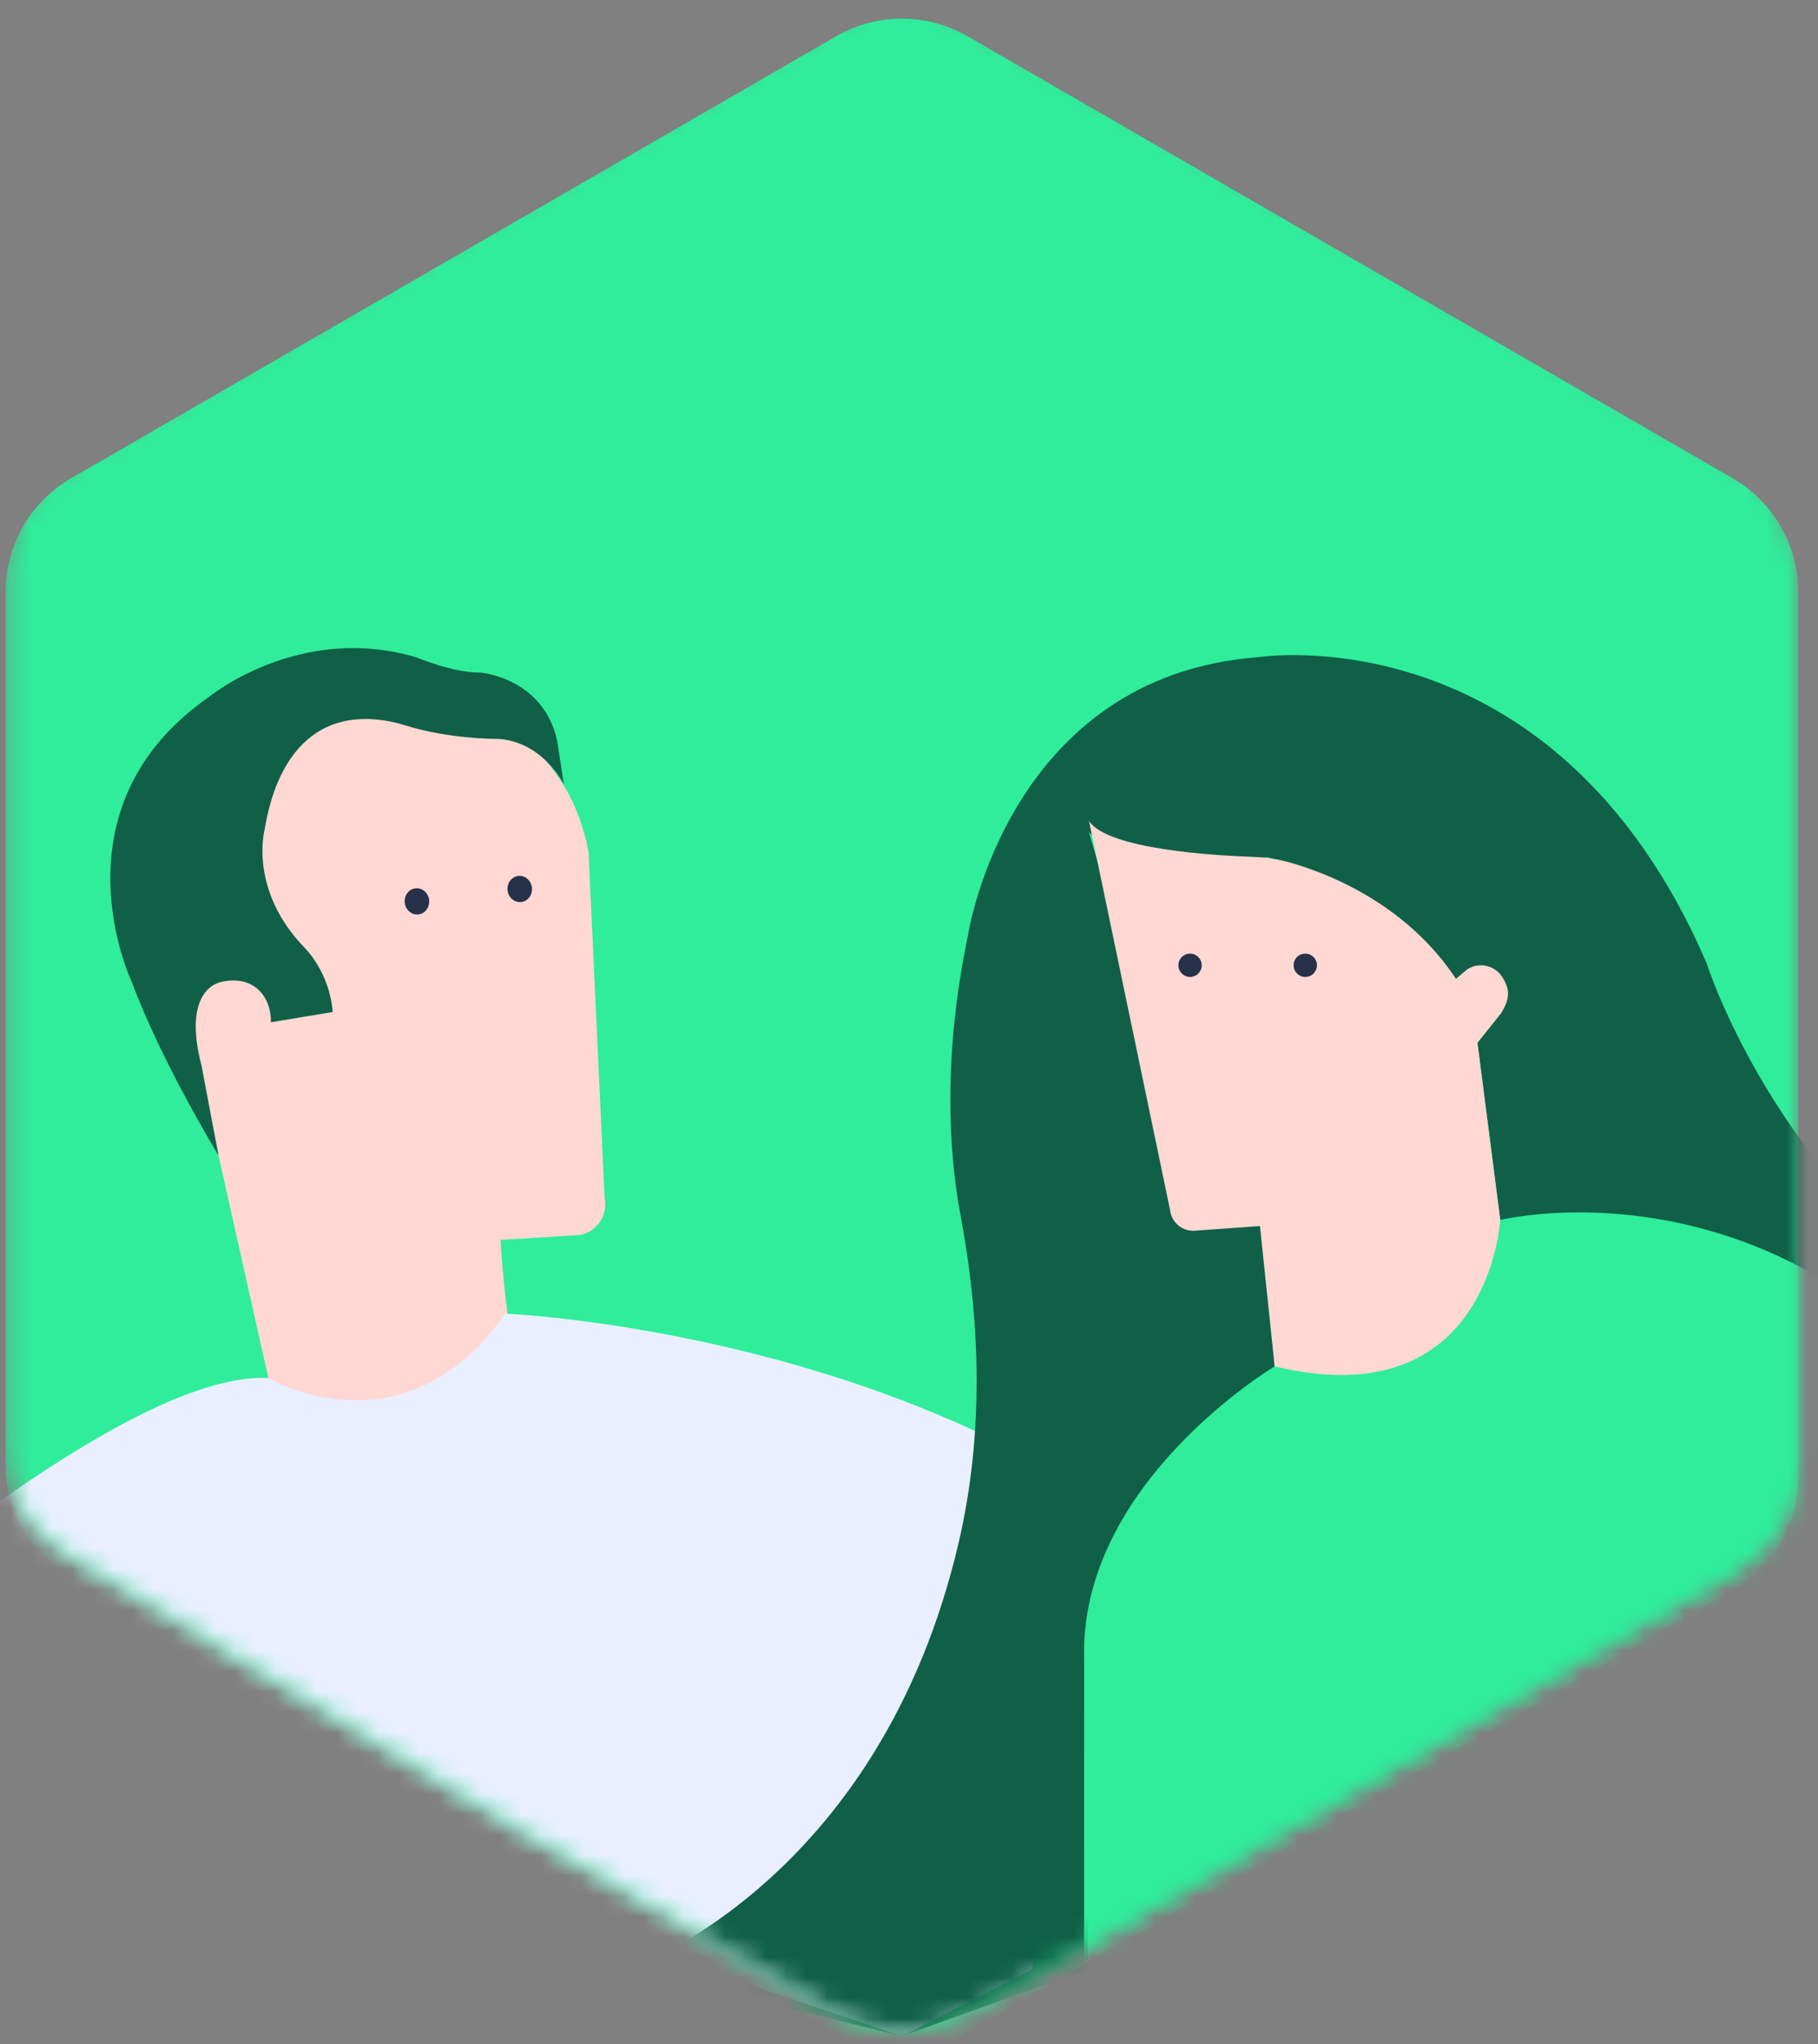
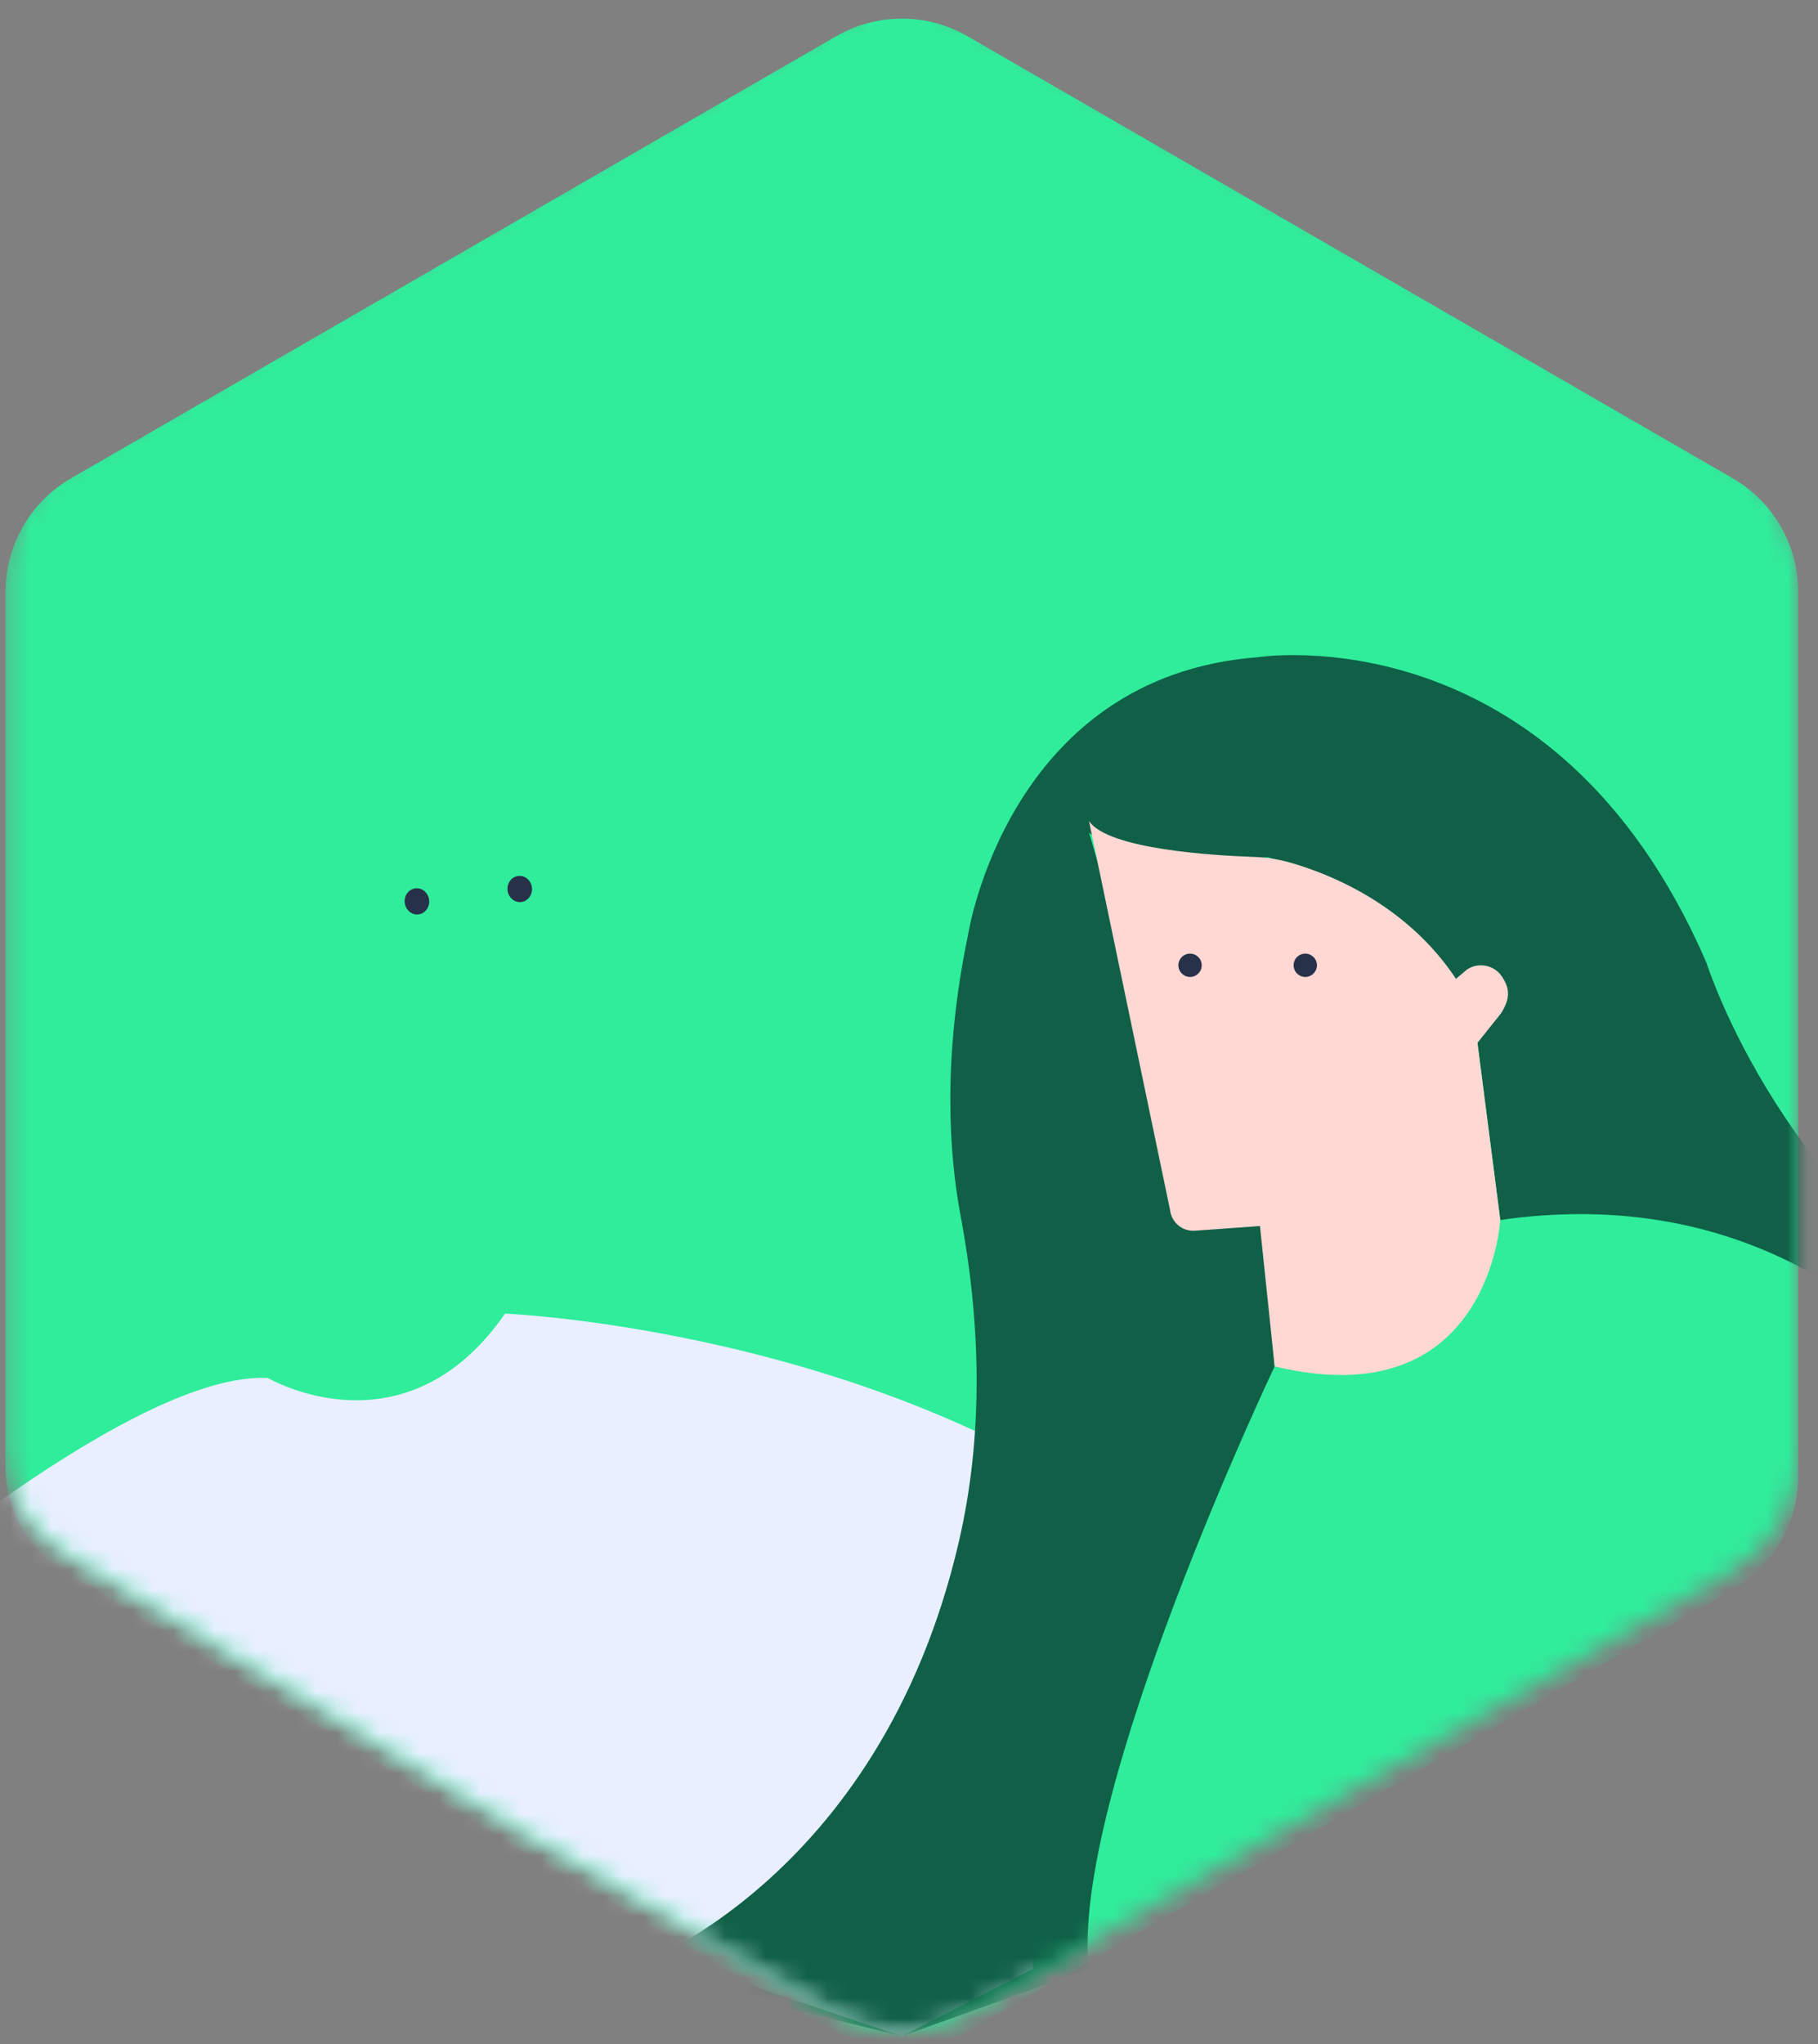
<svg xmlns="http://www.w3.org/2000/svg" xmlns:xlink="http://www.w3.org/1999/xlink" width="89px" height="100px" viewBox="0 0 89 100" version="1.1">
  <rect x="0" y="0" width="89" height="100" fill="#808080" stroke="none" />
  <title>Illu-2 Copy 4</title>
  <desc>Created with Sketch.</desc>
  <defs>
    <path d="M44.061,0.739 C42.98,0.754 41.903,1.041 40.935,1.6 L22.211,12.411 L3.486,23.223 C1.496,24.371 0.27,26.495 0.27,28.794 L0.27,50.415 L0.27,71.609 C0.27,73.667 1.342,75.577 3.099,76.649 L25.428,90.271 L40.935,99.227 C42.924,100.375 45.377,100.375 47.367,99.227 L66.092,88.415 L84.817,77.606 C86.807,76.457 88.033,74.333 88.033,72.037 L88.033,50.415 L88.033,28.793 C88.033,26.495 86.808,24.371 84.818,23.223 L66.092,12.411 L47.367,1.6 C46.399,1.041 45.321,0.754 44.241,0.739 L44.061,0.739 Z" id="path-1" />
    <path d="M44.061,0.739 C42.98,0.754 41.903,1.041 40.935,1.6 L22.211,12.411 L3.486,23.223 C1.496,24.371 0.27,26.495 0.27,28.794 L0.27,50.415 L0.27,71.609 C0.27,73.667 1.342,75.577 3.099,76.649 L25.428,90.271 L40.935,99.227 C42.924,100.375 45.377,100.375 47.367,99.227 L66.092,88.415 L84.817,77.606 C86.807,76.457 88.033,74.333 88.033,72.037 L88.033,50.415 L88.033,28.793 C88.033,26.495 86.808,24.371 84.818,23.223 L66.092,12.411 L47.367,1.6 C46.399,1.041 45.321,0.754 44.241,0.739 L44.061,0.739 Z" id="path-3" />
    <path d="M44.061,0.739 C42.98,0.754 41.903,1.041 40.935,1.6 L22.211,12.411 L3.486,23.223 C1.496,24.371 0.27,26.495 0.27,28.794 L0.27,50.415 L0.27,71.609 C0.27,73.667 1.342,75.577 3.099,76.649 L25.428,90.271 L40.935,99.227 C42.924,100.375 45.377,100.375 47.367,99.227 L66.092,88.415 L84.817,77.606 C86.807,76.457 88.033,74.333 88.033,72.037 L88.033,50.415 L88.033,28.793 C88.033,26.495 86.808,24.371 84.818,23.223 L66.092,12.411 L47.367,1.6 C46.399,1.041 45.321,0.754 44.241,0.739" id="path-5" />
    <path d="M44.061,0.739 C42.98,0.754 41.903,1.041 40.935,1.6 L22.211,12.411 L3.486,23.223 C1.496,24.371 0.27,26.495 0.27,28.794 L0.27,50.415 L0.27,71.609 C0.27,73.667 1.342,75.577 3.099,76.649 L25.428,90.271 L40.935,99.227 C42.924,100.375 45.377,100.375 47.367,99.227 L66.092,88.415 L84.817,77.606 C86.807,76.457 88.033,74.333 88.033,72.037 L88.033,50.415 L88.033,28.793 C88.033,26.495 86.808,24.371 84.818,23.223 L66.092,12.411 L47.367,1.6 C46.399,1.041 45.321,0.754 44.241,0.739" id="path-7" />
    <path d="M44.061,0.739 C42.98,0.754 41.903,1.041 40.935,1.6 L22.211,12.411 L3.486,23.223 C1.496,24.371 0.27,26.495 0.27,28.794 L0.27,50.415 L0.27,71.609 C0.27,73.667 1.342,75.577 3.099,76.649 L25.428,90.271 L40.935,99.227 C42.924,100.375 45.377,100.375 47.367,99.227 L66.092,88.415 L84.817,77.606 C86.807,76.457 88.033,74.333 88.033,72.037 L88.033,50.415 L88.033,28.793 C88.033,26.495 86.808,24.371 84.818,23.223 L66.092,12.411 L47.367,1.6 C46.399,1.041 45.321,0.754 44.241,0.739" id="path-9" />
    <path d="M44.061,0.739 C42.98,0.754 41.903,1.041 40.935,1.6 L22.211,12.411 L3.486,23.223 C1.496,24.371 0.27,26.495 0.27,28.794 L0.27,50.415 L0.27,71.609 C0.27,73.667 1.342,75.577 3.099,76.649 L25.428,90.271 L40.935,99.227 C42.924,100.375 45.377,100.375 47.367,99.227 L66.092,88.415 L84.817,77.606 C86.807,76.457 88.033,74.333 88.033,72.037 L88.033,50.415 L88.033,28.793 C88.033,26.495 86.808,24.371 84.818,23.223 L66.092,12.411 L47.367,1.6 C46.399,1.041 45.321,0.754 44.241,0.739 L44.061,0.739 Z" id="path-11" />
    <path d="M44.061,0.739 C42.98,0.754 41.903,1.041 40.935,1.6 L22.211,12.411 L3.486,23.223 C1.496,24.371 0.27,26.495 0.27,28.794 L0.27,50.415 L0.27,71.609 C0.27,73.667 1.342,75.577 3.099,76.649 L25.428,90.271 L40.935,99.227 C42.924,100.375 45.377,100.375 47.367,99.227 L66.092,88.415 L84.817,77.606 C86.807,76.457 88.033,74.333 88.033,72.037 L88.033,50.415 L88.033,28.793 C88.033,26.495 86.808,24.371 84.818,23.223 L66.092,12.411 L47.367,1.6 C46.399,1.041 45.321,0.754 44.241,0.739" id="path-13" />
    <path d="M44.061,0.739 C42.98,0.754 41.903,1.041 40.935,1.6 L22.211,12.411 L3.486,23.223 C1.496,24.371 0.27,26.495 0.27,28.794 L0.27,50.415 L0.27,71.609 C0.27,73.667 1.342,75.577 3.099,76.649 L25.428,90.271 L40.935,99.227 C42.924,100.375 45.377,100.375 47.367,99.227 L66.092,88.415 L84.817,77.606 C86.807,76.457 88.033,74.333 88.033,72.037 L88.033,50.415 L88.033,28.793 C88.033,26.495 86.808,24.371 84.818,23.223 L66.092,12.411 L47.367,1.6 C46.399,1.041 45.321,0.754 44.241,0.739" id="path-15" />
-     <path d="M44.061,0.739 C42.98,0.754 41.903,1.041 40.935,1.6 L22.211,12.411 L3.486,23.223 C1.496,24.371 0.27,26.495 0.27,28.794 L0.27,50.415 L0.27,71.609 C0.27,73.667 1.342,75.577 3.099,76.649 L25.428,90.271 L40.935,99.227 C42.924,100.375 45.377,100.375 47.367,99.227 L66.092,88.415 L84.817,77.606 C86.807,76.457 88.033,74.333 88.033,72.037 L88.033,50.415 L88.033,28.793 C88.033,26.495 86.808,24.371 84.818,23.223 L66.092,12.411 L47.367,1.6 C46.399,1.041 45.321,0.754 44.241,0.739 L44.061,0.739 Z" id="path-17" />
    <path d="M44.061,0.739 C42.98,0.754 41.903,1.041 40.935,1.6 L22.211,12.411 L3.486,23.223 C1.496,24.371 0.27,26.495 0.27,28.794 L0.27,50.415 L0.27,71.609 C0.27,73.667 1.342,75.577 3.099,76.649 L25.428,90.271 L40.935,99.227 C42.924,100.375 45.377,100.375 47.367,99.227 L66.092,88.415 L84.817,77.606 C86.807,76.457 88.033,74.333 88.033,72.037 L88.033,50.415 L88.033,28.793 C88.033,26.495 86.808,24.371 84.818,23.223 L66.092,12.411 L47.367,1.6 C46.399,1.041 45.321,0.754 44.241,0.739 L44.061,0.739 Z" id="path-19" />
    <path d="M44.061,0.739 C42.98,0.754 41.903,1.041 40.935,1.6 L22.211,12.411 L3.486,23.223 C1.496,24.371 0.27,26.495 0.27,28.794 L0.27,50.415 L0.27,71.609 C0.27,73.667 1.342,75.577 3.099,76.649 L25.428,90.271 L40.935,99.227 C42.924,100.375 45.377,100.375 47.367,99.227 L66.092,88.415 L84.817,77.606 C86.807,76.457 88.033,74.333 88.033,72.037 L88.033,50.415 L88.033,28.793 C88.033,26.495 86.808,24.371 84.818,23.223 L66.092,12.411 L47.367,1.6 C46.399,1.041 45.321,0.754 44.241,0.739 L44.061,0.739 Z" id="path-21" />
    <path d="M44.061,0.739 C42.98,0.754 41.903,1.041 40.935,1.6 L22.211,12.411 L3.486,23.223 C1.496,24.371 0.27,26.495 0.27,28.794 L0.27,50.415 L0.27,71.609 C0.27,73.667 1.342,75.577 3.099,76.649 L25.428,90.271 L40.935,99.227 C42.924,100.375 45.377,100.375 47.367,99.227 L66.092,88.415 L84.817,77.606 C86.807,76.457 88.033,74.333 88.033,72.037 L88.033,50.415 L88.033,28.793 C88.033,26.495 86.808,24.371 84.818,23.223 L66.092,12.411 L47.367,1.6 C46.399,1.041 45.321,0.754 44.241,0.739" id="path-23" />
    <path d="M44.061,0.739 C42.98,0.754 41.903,1.041 40.935,1.6 L22.211,12.411 L3.486,23.223 C1.496,24.371 0.27,26.495 0.27,28.794 L0.27,50.415 L0.27,71.609 C0.27,73.667 1.342,75.577 3.099,76.649 L25.428,90.271 L40.935,99.227 C42.924,100.375 45.377,100.375 47.367,99.227 L66.092,88.415 L84.817,77.606 C86.807,76.457 88.033,74.333 88.033,72.037 L88.033,50.415 L88.033,28.793 C88.033,26.495 86.808,24.371 84.818,23.223 L66.092,12.411 L47.367,1.6 C46.399,1.041 45.321,0.754 44.241,0.739" id="path-25" />
  </defs>
  <g id="Illu-2-Copy-4" stroke="none" stroke-width="1" fill="none" fill-rule="evenodd">
    <g id="Illus_2" transform="translate(0, -1)">
      <g id="Group-3" transform="translate(0, 0.261)">
        <mask id="mask-2" fill="white">
          <use xlink:href="#path-1" />
        </mask>
        <g id="Clip-2" />
        <path d="M47.367,2.513 C45.377,1.364 42.925,1.364 40.935,2.513 L22.211,13.324 L3.486,24.135 C1.496,25.284 0.27,27.408 0.27,29.705 L0.27,51.327 L0.27,72.521 C0.27,74.579 1.342,76.489 3.098,77.561 L25.427,91.184 L40.935,100.139 C42.925,101.287 45.377,101.287 47.367,100.139 L66.092,89.327 L84.816,78.519 C86.807,77.369 88.034,75.245 88.034,72.949 L88.034,51.327 L88.034,29.705 C88.034,27.408 86.807,25.284 84.817,24.134 L66.092,13.324 L47.367,2.513 Z" id="Fill-1" fill="#2FED9B" mask="url(#mask-2)" />
      </g>
      <g id="Group-6" transform="translate(0, 0.261)">
        <mask id="mask-4" fill="white">
          <use xlink:href="#path-3" />
        </mask>
        <g id="Clip-5" />
-         <path d="M24.502,61.4 C24.917,68.031 26.324,71.917 26.324,71.917 L13.759,70.935 L8.649,48.133 C6.753,42.627 9.679,36.626 15.185,34.729 C19.918,33.098 25.017,35.032 27.56,39.103 C28.186,40.105 28.583,41.232 28.811,42.39 L29.601,59.371 C29.766,60.211 29.206,61.022 28.361,61.165 L24.502,61.4 Z" id="Fill-4" fill="#FFD8D4" mask="url(#mask-4)" />
      </g>
      <g id="Group-9" transform="translate(0, 0.261)">
        <mask id="mask-6" fill="white">
          <use xlink:href="#path-5" />
        </mask>
        <g id="Clip-8" />
        <path d="M25.509,44.87 C25.179,44.903 24.883,44.645 24.847,44.293 C24.811,43.94 25.049,43.627 25.378,43.593 C25.708,43.559 26.005,43.817 26.041,44.17 C26.077,44.522 25.839,44.836 25.509,44.87" id="Fill-7" fill="#27314A" mask="url(#mask-6)" />
      </g>
      <g id="Group-12" transform="translate(0, 0.261)">
        <mask id="mask-8" fill="white">
          <use xlink:href="#path-7" />
        </mask>
        <g id="Clip-11" />
        <path d="M20.476,45.476 C20.146,45.51 19.85,45.251 19.813,44.899 C19.777,44.546 20.016,44.233 20.345,44.2 C20.675,44.165 20.972,44.424 21.008,44.777 C21.044,45.129 20.806,45.442 20.476,45.476" id="Fill-10" fill="#27314A" mask="url(#mask-8)" />
      </g>
      <g id="Group-15" transform="translate(0, 0.261)">
        <mask id="mask-10" fill="white">
          <use xlink:href="#path-9" />
        </mask>
        <g id="Clip-14" />
-         <path d="M13.263,50.752 C13.277,49.459 12.385,48.401 10.78,48.789 C10.761,48.794 10.743,48.805 10.724,48.813 C10.724,48.813 8.897,49.177 9.866,52.877 L10.696,57.26 C10.696,57.26 7.924,52.751 6.422,48.707 C6.422,48.707 2.443,40.272 10.198,34.86 C10.198,34.86 14.62,31.194 20.379,32.898 C20.379,32.898 22.199,33.666 23.516,33.644 C23.516,33.644 26.569,33.882 27.27,36.945 L27.603,39.102 C27.603,39.102 26.465,36.819 24.078,36.884 C24.078,36.884 21.874,36.865 19.833,36.226 C18.935,35.943 17.985,35.832 17.056,35.985 C15.341,36.27 13.562,37.649 12.951,41.342 C12.951,41.342 12.157,44.288 14.942,47.138 C14.942,47.138 16.142,48.323 16.286,50.251" id="Fill-13" fill="#0F6047" mask="url(#mask-10)" />
      </g>
      <g id="Group-18" transform="translate(0, 0.261)">
        <mask id="mask-12" fill="white">
          <use xlink:href="#path-11" />
        </mask>
        <g id="Clip-17" />
        <path d="M50.563,72.167 C38.386,65.57 24.726,65.006 24.726,65.006 C19.805,72.093 13.113,68.155 13.113,68.155 C6.751,67.85 -5.931,78.555 -10,82.148 L44.152,100.358 L50.563,97.069 L50.563,72.167 Z" id="Fill-16" fill="#E9EFFF" mask="url(#mask-12)" />
      </g>
      <g id="Group-21" transform="translate(0, 0.261)">
        <mask id="mask-14" fill="white">
          <use xlink:href="#path-13" />
        </mask>
        <g id="Clip-20" />
        <path d="M70.911,48.462 C70.911,48.462 68.64,44.437 62.058,42.679 C62.058,42.679 55.28,43.389 53.31,41.462 L56.84,53.474 C56.84,53.474 55.207,56.55 61.694,59.293 L62.401,67.588 C62.401,67.588 52.34,88.724 53.31,97.069 L44.152,100.358 L30.79,97.069 C30.79,97.069 43.054,92.897 46.939,76.175 C48.157,70.935 48.016,65.492 47.024,60.205 C46.464,57.223 46.126,52.544 47.391,46.476 C47.391,46.476 49.326,33.823 61.584,32.892 C61.584,32.892 76.088,30.589 83.544,47.852 C83.544,47.852 87.388,60.054 98.98,65.918 C98.98,65.918 112.723,70.305 116.014,81.966 L102.991,81.806 C102.991,81.806 95.828,57.232 73.445,60.425 L72.114,50.101" id="Fill-19" fill="#0F6047" mask="url(#mask-14)" />
      </g>
      <g id="Group-24" transform="translate(0, 0.261)">
        <mask id="mask-16" fill="white">
          <use xlink:href="#path-15" />
        </mask>
        <g id="Clip-23" />
        <path d="M61.136,59.293 L63.307,72.951" id="Fill-22" fill="#FFD8D4" mask="url(#mask-16)" />
      </g>
      <g id="Group-27" transform="translate(0, 0.261)">
        <mask id="mask-18" fill="white">
          <use xlink:href="#path-17" />
        </mask>
        <g id="Clip-26" />
        <path d="M102.991,81.806 C93.433,55.466 73.446,60.425 73.446,60.425 C72.026,70.573 62.401,67.588 62.401,67.588 C62.401,67.588 52.784,73.312 53.076,81.966 L53.07,96.846 L102.991,81.806 Z" id="Fill-25" fill="#2FED9B" mask="url(#mask-18)" />
      </g>
      <g id="Group-30" transform="translate(0, 0.261)">
        <mask id="mask-20" fill="white">
          <use xlink:href="#path-19" />
        </mask>
        <g id="Clip-29" />
        <path d="M61.681,60.722 L62.401,67.588 C72.914,70.123 73.446,60.425 73.446,60.425 L72.115,50.101 C69.819,45.33 65.236,43.53 63.145,42.936 C62.559,42.77 61.956,42.683 61.348,42.661 C59.427,42.595 54.221,42.288 53.311,40.904 L57.281,59.939 C57.347,60.536 57.866,60.98 58.467,60.952 L61.681,60.722 Z" id="Fill-28" fill="#FFD8D4" mask="url(#mask-20)" />
      </g>
      <g id="Group-33" transform="translate(0, 0.261)">
        <mask id="mask-22" fill="white">
          <use xlink:href="#path-21" />
        </mask>
        <g id="Clip-32" />
        <path d="M71.603,52.667 L73.483,50.315 C73.957,49.562 73.905,49.083 73.527,48.516 C73.149,47.948 72.383,47.794 71.816,48.172 L70.484,49.296 L71.603,52.667 Z" id="Fill-31" fill="#FFD8D4" mask="url(#mask-22)" />
      </g>
      <g id="Group-36" transform="translate(0, 0.261)">
        <mask id="mask-24" fill="white">
          <use xlink:href="#path-23" />
        </mask>
        <g id="Clip-35" />
        <path d="M58.335,48.531 C58.023,48.572 57.735,48.353 57.693,48.041 C57.651,47.728 57.871,47.441 58.183,47.399 C58.496,47.357 58.783,47.577 58.825,47.889 C58.867,48.201 58.647,48.489 58.335,48.531" id="Fill-34" fill="#27314A" mask="url(#mask-24)" />
      </g>
      <g id="Group-39" transform="translate(0, 0.261)">
        <mask id="mask-26" fill="white">
          <use xlink:href="#path-25" />
        </mask>
        <g id="Clip-38" />
        <path d="M63.975,48.531 C63.663,48.572 63.376,48.353 63.334,48.041 C63.291,47.728 63.511,47.441 63.824,47.399 C64.136,47.357 64.424,47.577 64.466,47.889 C64.507,48.201 64.287,48.489 63.975,48.531" id="Fill-37" fill="#27314A" mask="url(#mask-26)" />
      </g>
    </g>
  </g>
</svg>